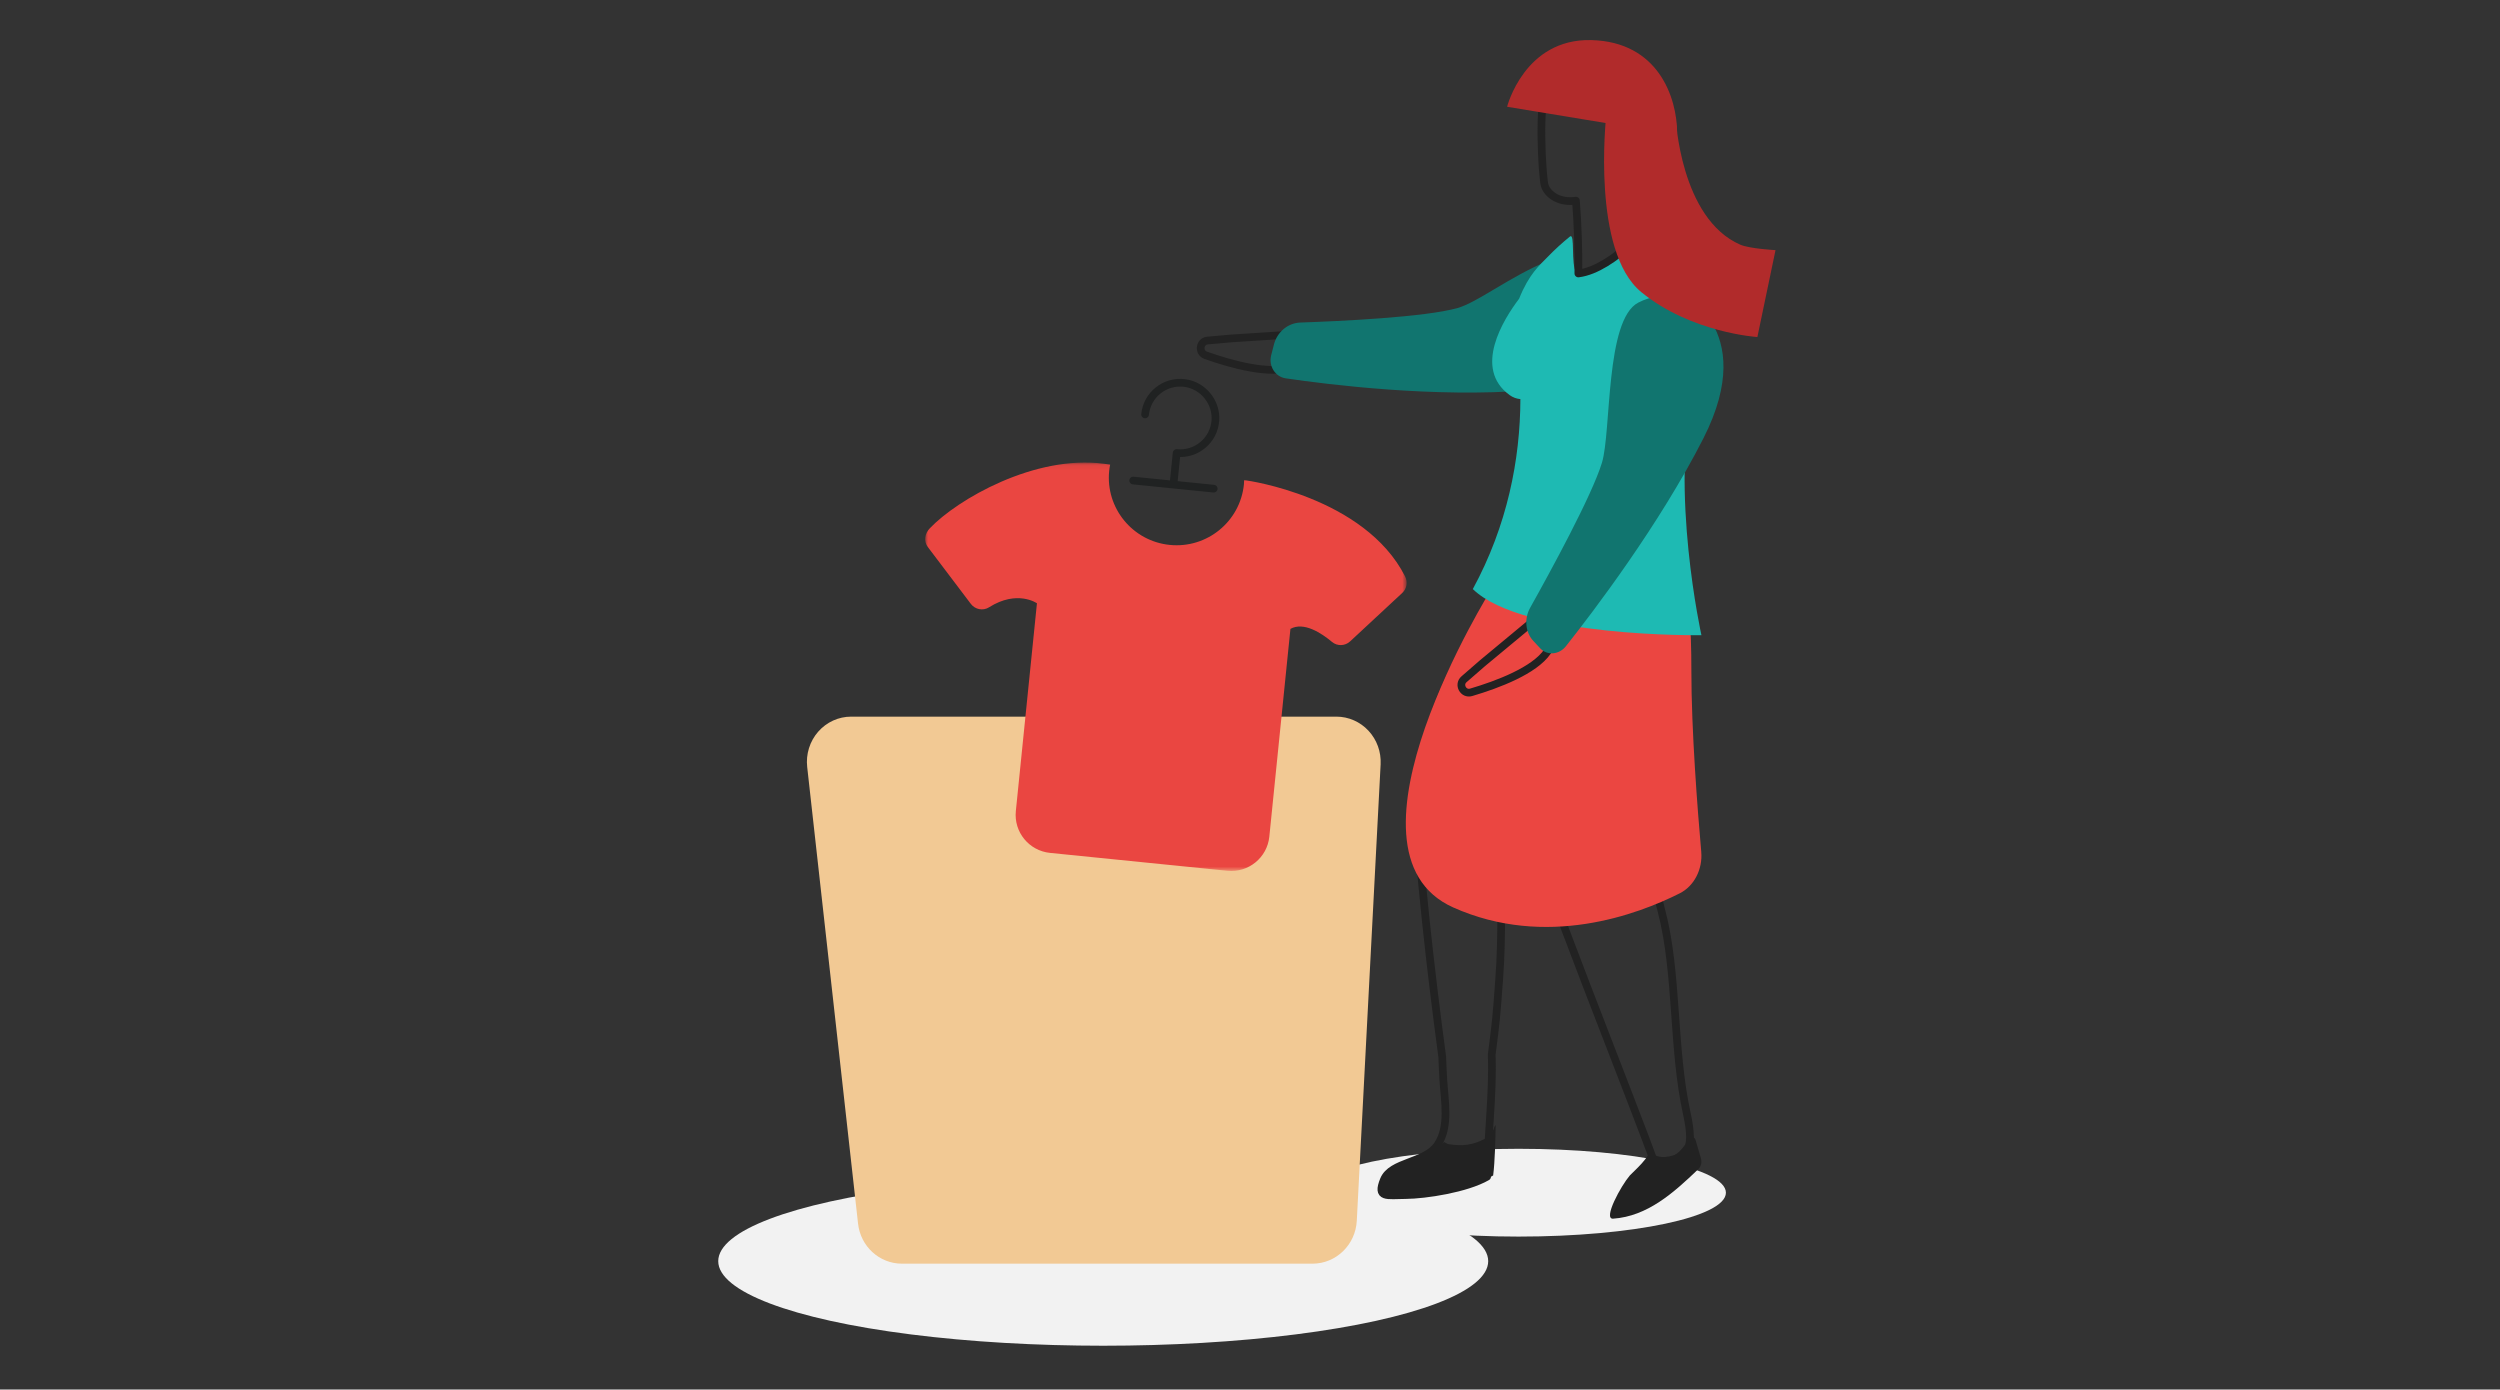
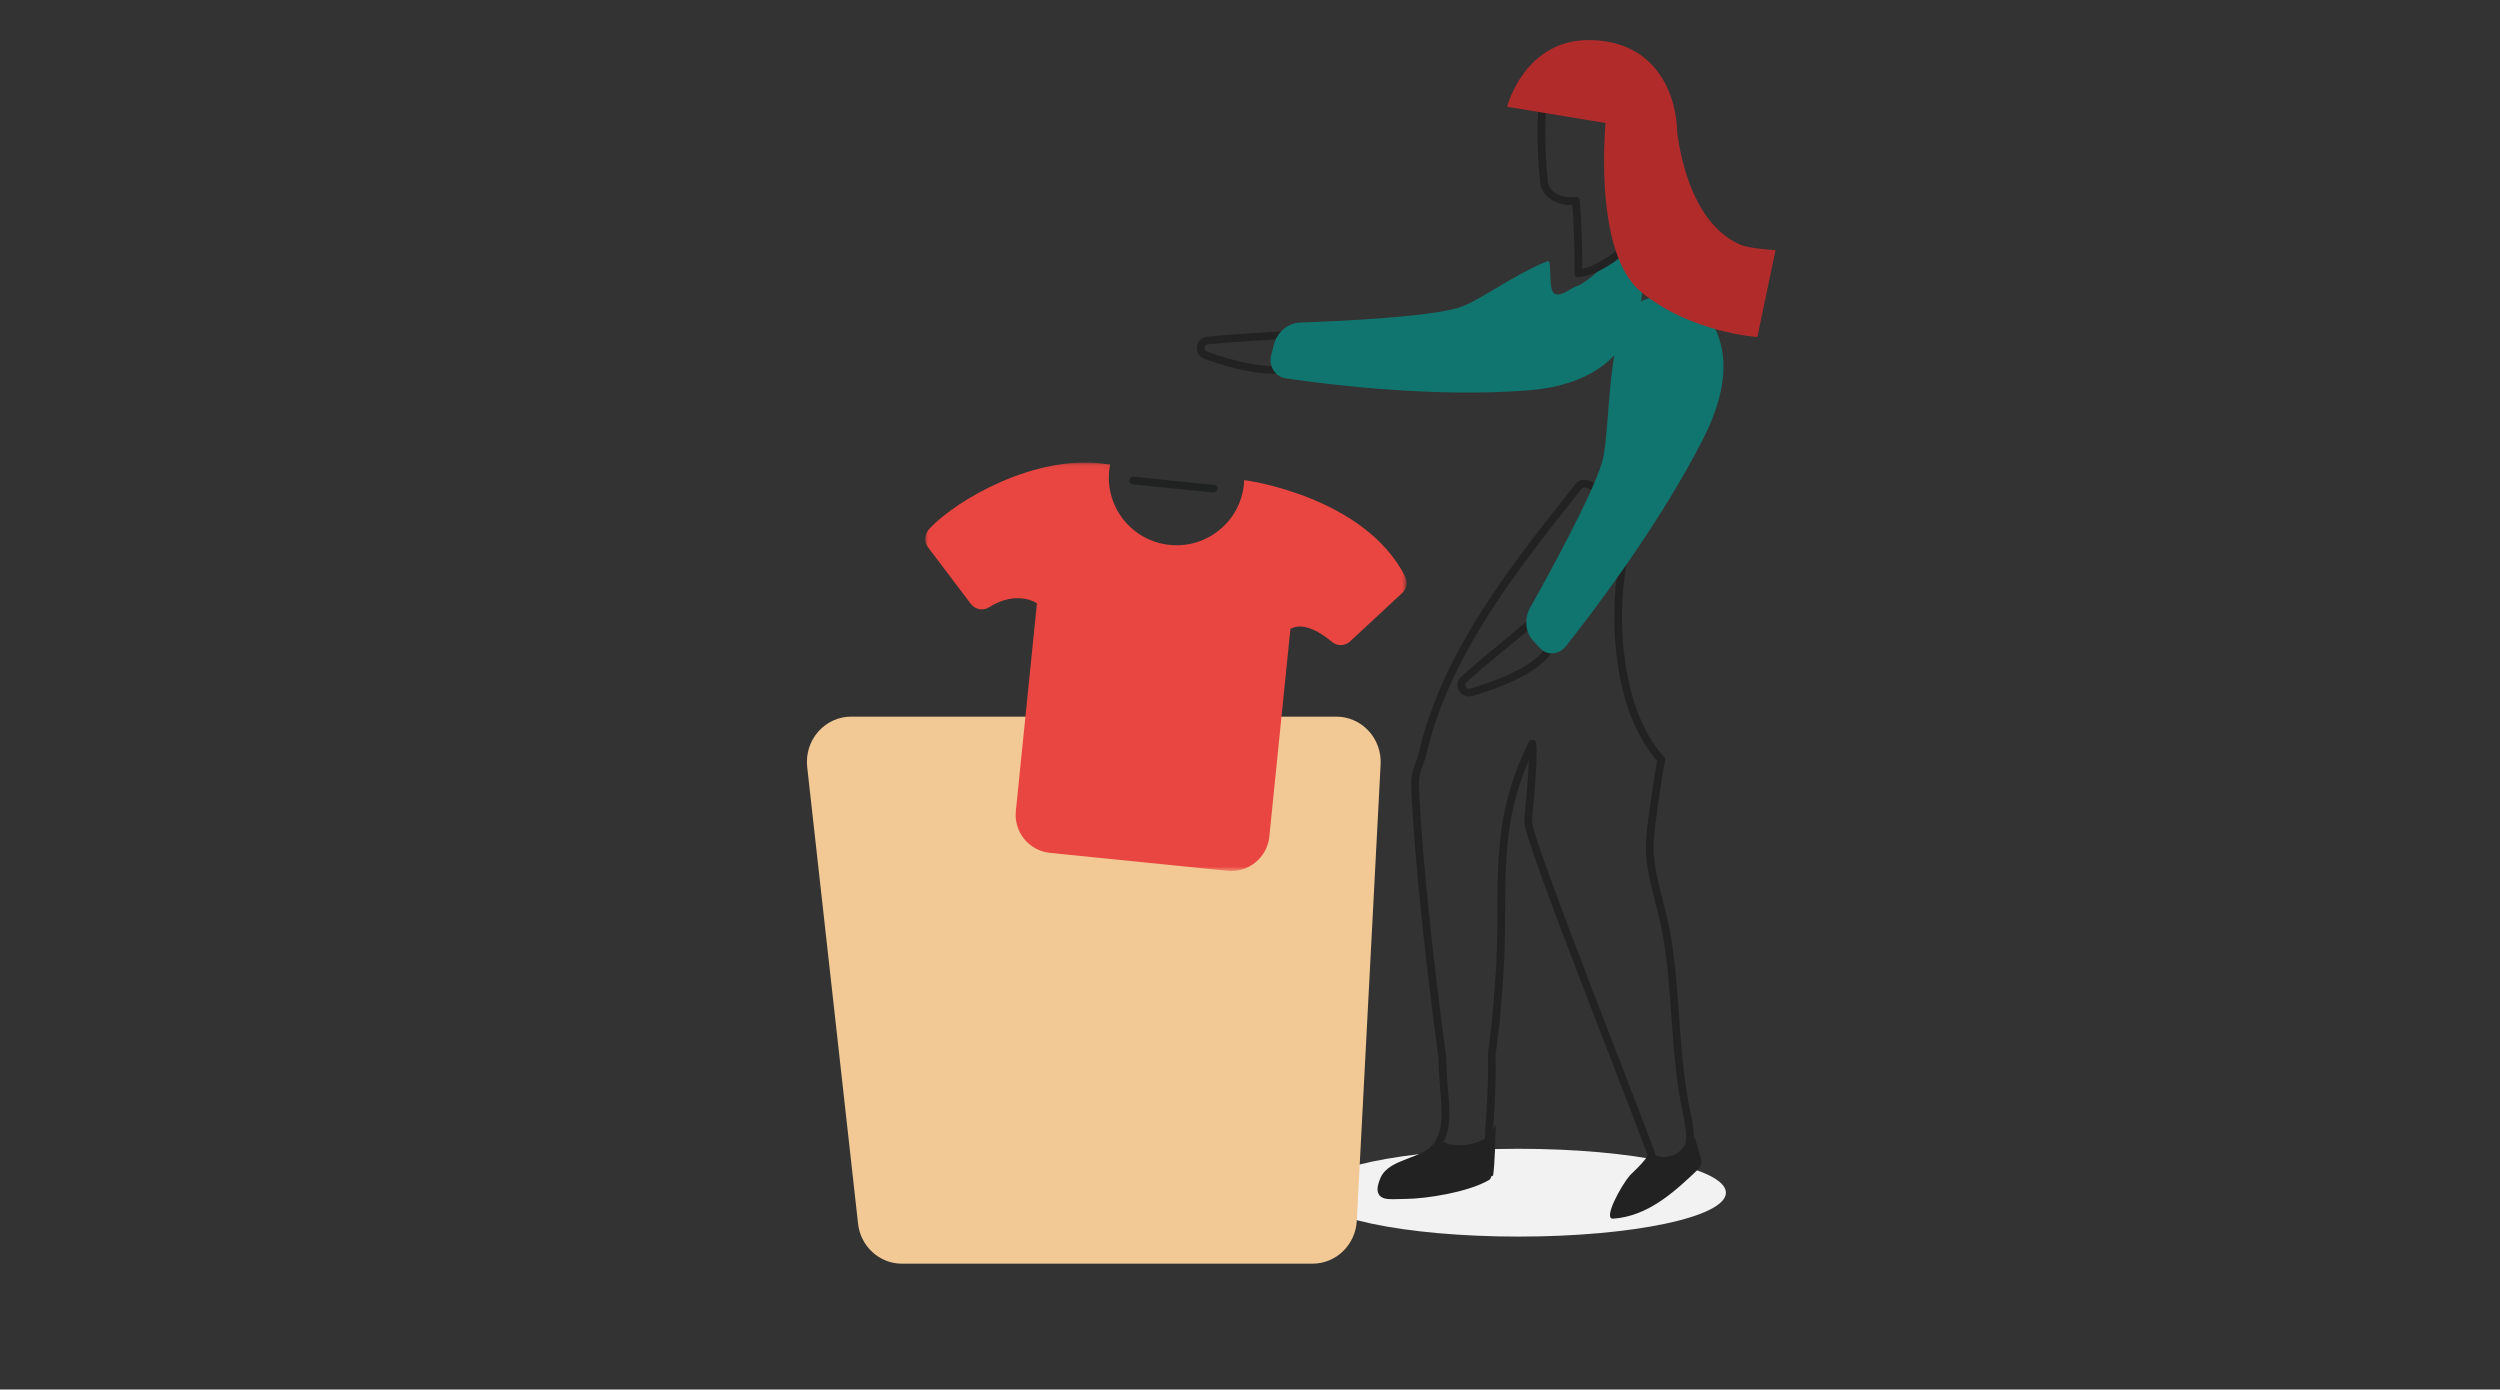
<svg xmlns="http://www.w3.org/2000/svg" xmlns:xlink="http://www.w3.org/1999/xlink" width="448px" height="249px" viewBox="0 0 448 249">
  <rect x="0" y="0" width="448" height="249" fill="#333333" stroke="none" />
  <title>Group 7</title>
  <defs>
    <polygon id="path-1" points="0 0.074 86.284 0.074 86.284 73.271 0 73.271" />
  </defs>
  <g id="Page-1" stroke="none" stroke-width="1" fill="none" fill-rule="evenodd">
    <g id="Steps-vertical/Numbered/0-Desktop" transform="translate(-96, -551.5)">
      <g id="Group-10" transform="translate(0, 552)">
        <g id="Group-7" transform="translate(96, 0)">
          <rect id="Rectangle-Copy-2" fill-opacity="0" fill="#D8D8D8" x="0" y="0" width="448" height="248" />
          <g id="Img" transform="translate(128, 6)">
            <g id="Group-43" transform="translate(0.487, 0.358)">
              <ellipse id="Oval" fill="#F2F2F2" fill-rule="nonzero" cx="143.636" cy="206.872" rx="37.16" ry="7.867" />
-               <ellipse id="Oval" fill="#F2F2F2" fill-rule="nonzero" cx="69.21" cy="219.141" rx="68.989" ry="15.156" />
              <path d="M106.723,219.593 L33.144,219.593 C29.101,219.598 25.704,216.485 25.271,212.375 L16.162,130.585 C15.905,128.288 16.62,125.989 18.128,124.266 C19.635,122.542 21.791,121.559 24.053,121.564 L110.995,121.564 C113.172,121.566 115.252,122.48 116.75,124.093 C118.248,125.706 119.033,127.877 118.922,130.098 L114.65,211.888 C114.434,216.203 110.95,219.589 106.723,219.593 Z" id="Path" fill="#F2C994" fill-rule="nonzero" />
              <g id="Group-41" transform="translate(137.749, 106.321) scale(-1, 1) translate(-137.749, -106.321) translate(85.749, 0.321)">
                <path d="M84.248,53.38 L97.186,53.086 L101.589,53.086 C103.048,53.086 103.484,55.084 102.157,55.691 C97.59,57.774 91.051,60.188 87.042,59.151 C80.386,57.429 84.248,53.382 84.248,53.382 L84.248,53.38 Z" id="Shape" stroke="#222222" stroke-width="1.385" stroke-linecap="round" stroke-linejoin="round" transform="translate(93.042, 56.243) rotate(5) translate(-93.042, -56.243) " />
                <path d="M25.709,40.888 C21.48,44.417 23.411,50.231 26.31,55.136 C28.895,59.512 34.235,63.92 45.251,63.838 C62.128,63.716 80.858,59.707 88.44,57.907 C90.299,57.466 91.337,55.436 90.674,53.552 L90.017,51.682 C89.243,49.487 87.178,48.054 84.948,48.174 C77.841,48.549 62.602,49.174 56.65,48.033 C52.989,47.332 46.791,43.225 39.841,41.06 C39.031,40.808 40.115,45.505 39.356,46.726 C38.5,48.104 35.812,46.042 35.051,45.987 C33.32,45.862 26.711,40.05 25.709,40.888" id="Path" fill="#11756F" fill-rule="nonzero" transform="translate(57.065, 52.322) rotate(5) translate(-57.065, -52.322) " />
                <path d="M70.253,204.262 C68.921,200.953 62.862,201.254 60.646,198.005 C58.429,194.753 59.364,190.121 59.595,186.324 C59.686,184.796 59.726,183.661 59.791,182.172 C61.783,167.315 63.997,148.406 64.668,133.698 C64.785,131.153 63.754,129.745 63.333,127.926 C59.167,109.955 47.041,94.715 35.432,80.073 C33.806,78.021 31.57,81.499 25.084,85.505 C28.664,94.432 29.008,105.246 27.205,114.362 C26.165,119.617 24.106,124.981 20.527,128.97 C20.852,130.667 21.137,132.319 21.362,133.886 C23.041,145.62 23.274,145.302 20.441,156.285 C17.608,167.268 18.506,180.743 15.977,192.278 C14.455,199.213 15.712,200.821 21.85,200.98 C23.67,195.328 44.419,143.553 44.39,140.054 C44.382,139.072 43.219,128.44 43.651,126.056 C51.225,141.477 48.391,152.15 49.572,168.179 C50.105,175.429 50.105,175.429 50.922,181.834 C50.664,189.081 51.663,196.371 51.751,203.684 C55.468,205.836 62.848,206.948 66.314,206.975 C69.78,207.002 71.586,207.567 70.253,204.26 L70.253,204.262 Z" id="Path" stroke="#222222" stroke-width="1.385" stroke-linecap="round" stroke-linejoin="round" />
                <path d="M70.193,204.143 C68.678,200.857 62.57,200.15 59.844,197.798 C59.696,197.669 59.513,197.628 59.466,197.463 C59.178,197.576 58.944,197.812 58.635,197.858 C56.102,198.252 54.329,198.032 52.069,196.854 C50.359,195.944 50.627,194.553 50.21,194.481 C50.26,196.868 50.345,201.072 50.663,203.465 C54.555,205.785 62.413,206.845 66.023,206.958 C69.633,207.071 71.706,207.43 70.193,204.143" id="Path" fill="#222222" fill-rule="nonzero" />
-                 <path d="M17.158,91.544 C17.158,91.544 15.127,97.487 15.143,112.862 C15.153,123.72 14.031,137.985 13.375,145.432 C13.09,148.593 14.642,151.604 17.227,152.905 C24.784,156.711 41.175,162.865 57.807,155.441 C80.35,145.379 50.957,98.365 50.957,98.365 C50.957,98.365 17.604,85.48 17.158,91.544" id="Path" fill="#EB4641" fill-rule="nonzero" />
-                 <path d="M45.781,64.341 C46.472,64.284 47.136,64.036 47.705,63.623 C54.309,58.837 48.837,50.077 46.004,46.342 C44.261,41.952 42.321,40.331 40.909,38.875 C39.652,37.575 38.321,36.356 36.923,35.223 C35.924,34.421 36.797,40.152 35.768,41.677 C34.711,43.24 31.753,40.604 30.699,40.191 C28.983,39.516 23.94,33.242 22.262,33.304 C20.97,33.353 23.065,30.876 21.831,31.456 C21.831,31.456 10.008,42.581 14.729,62.438 C19.073,80.702 13.341,106.646 13.341,106.646 C13.341,106.646 45.28,107.137 54.307,98.384 C48.115,86.995 45.811,75.127 45.781,64.341" id="Path" fill="#1EBAB3" fill-rule="nonzero" />
                <path d="M26.169,203.46 C25.691,202.904 22.116,199.899 22.592,198.489 C22.358,199.2 21.779,199.902 21.143,200.03 C20.006,200.258 19.307,200.387 18.328,199.896 C16.993,199.226 16.311,197.942 15.373,196.78 C15.053,196.384 14.541,196.586 14.387,197.11 C14.067,198.197 13.767,199.289 13.43,200.391 C13.213,201.085 13.401,201.849 13.91,202.344 C18.368,206.616 23.018,210.771 29.159,211.208 C31.049,211.343 27.752,205.298 26.169,203.46" id="Path" fill="#222222" fill-rule="nonzero" />
                <path d="M38.57,108.46 L51.508,108.165 L55.911,108.165 C57.37,108.165 57.806,110.163 56.479,110.77 C51.912,112.853 45.373,115.268 41.364,114.23 C34.708,112.508 38.57,108.461 38.57,108.461 L38.57,108.46 Z" id="Shape" stroke="#222222" stroke-width="1.385" stroke-linecap="round" stroke-linejoin="round" transform="translate(47.364, 111.322) rotate(41) translate(-47.364, -111.322) " />
                <path d="M2.394,64.941 C-2.397,67.542 -4.246,73.156 -1.995,77.925 C0.015,82.182 4.813,86.831 16.01,88.218 C33.163,90.341 52.743,89.231 60.694,88.625 C61.625,88.553 62.47,88.12 63.02,87.433 C63.57,86.746 63.773,85.87 63.577,85.024 L63.172,83.265 C62.698,81.198 60.802,79.643 58.524,79.454 C51.253,78.85 35.692,77.396 29.81,75.587 C24.211,73.866 8.272,61.751 2.394,64.941" id="Path" fill="#11756F" fill-rule="nonzero" transform="translate(30.351, 76.935) rotate(56) translate(-30.351, -76.935) " />
                <path d="M41.05,8.078 C39.435,4.857 29.293,2.432 25.769,5.819 C21.225,10.184 22.323,14.764 23.007,16.636 C23.689,18.507 24.444,23.639 24.593,25.908 C24.742,28.175 21.534,31.862 21.534,31.862 C21.534,31.862 28.952,41.029 35.393,41.824 C35.318,38.38 35.517,32.393 35.831,28.782 C39.312,29.281 41.139,27.208 41.442,26.001 C41.864,24.313 42.665,11.3 41.05,8.078 Z" id="Path" stroke="#222222" stroke-width="1.385" stroke-linecap="round" stroke-linejoin="round" />
                <path d="M19.203,16.73 L48.162,11.953 C48.162,11.953 45.059,-0.29 33.086,0.005 C21.114,0.3 17.691,10.23 17.691,16.73 L19.203,16.73 Z" id="Path" fill="#B12B2B" fill-rule="nonzero" />
-                 <path d="M17.958,13.842 C17.958,13.842 17.161,31.984 6.366,36.673 C4.712,37.392 0.063,37.647 0.063,37.647 L3.314,53.217 C3.314,53.217 15.172,52.481 24.115,45.17 C33.058,37.861 30.425,13.841 30.425,13.841 L29.902,7.211 L17.958,13.841 L17.958,13.842 Z" id="Path" fill="#B12B2B" fill-rule="nonzero" />
+                 <path d="M17.958,13.842 C17.958,13.842 17.161,31.984 6.366,36.673 C4.712,37.392 0.063,37.647 0.063,37.647 L3.314,53.217 C3.314,53.217 15.172,52.481 24.115,45.17 C33.058,37.861 30.425,13.841 30.425,13.841 L29.902,7.211 L17.958,13.841 Z" id="Path" fill="#B12B2B" fill-rule="nonzero" />
              </g>
              <g id="Group-8" transform="translate(37.301, 61.616)">
                <g id="Group-3" transform="translate(0, 14.338)">
                  <mask id="mask-2" fill="white">
                    <use xlink:href="#path-1" />
                  </mask>
                  <g id="Clip-2" />
                  <path d="M57.607,3.288 C57.607,3.288 57.45,3.274 57.16,3.246 C57.15,3.498 57.147,3.748 57.122,4.001 C56.447,10.659 50.496,15.51 43.828,14.837 C37.161,14.164 32.302,8.221 32.976,1.564 C33.015,1.183 33.075,0.809 33.148,0.441 C32.787,0.393 32.438,0.348 32.071,0.298 C19.685,-1.371 5.766,6.668 0.812,11.882 C-0.074,12.815 -0.304,14.178 0.471,15.205 L8.192,25.41 C8.958,26.423 10.378,26.693 11.452,26.014 C16.51,22.817 20.032,25.295 20.032,25.295 L16.25,62.53 C15.869,66.29 18.613,69.647 22.379,70.027 L54.166,73.235 C57.932,73.616 61.294,70.876 61.675,67.115 L65.457,29.881 C67.855,28.548 71.04,30.655 72.914,32.225 C73.858,33.017 75.247,32.965 76.15,32.126 L85.506,23.432 C86.319,22.677 86.511,21.479 86.008,20.49 C78.746,6.186 57.607,3.288 57.607,3.288" id="Fill-1" fill="#EA4641" mask="url(#mask-2)" />
                </g>
                <polyline id="Stroke-4" stroke="#202222" stroke-width="1.38" stroke-linecap="round" stroke-linejoin="round" points="37.28 17.638 44.493 18.366 51.706 19.094" />
-                 <path d="M39.41,5.789 C39.767,2.26 42.97,-0.295 46.516,0.162 C49.79,0.584 52.251,3.594 52.009,6.881 C51.748,10.442 48.6,13.063 45.066,12.707 L44.544,17.855" id="Stroke-6" stroke="#202222" stroke-width="1.38" stroke-linecap="round" stroke-linejoin="round" />
              </g>
            </g>
          </g>
        </g>
      </g>
    </g>
  </g>
</svg>